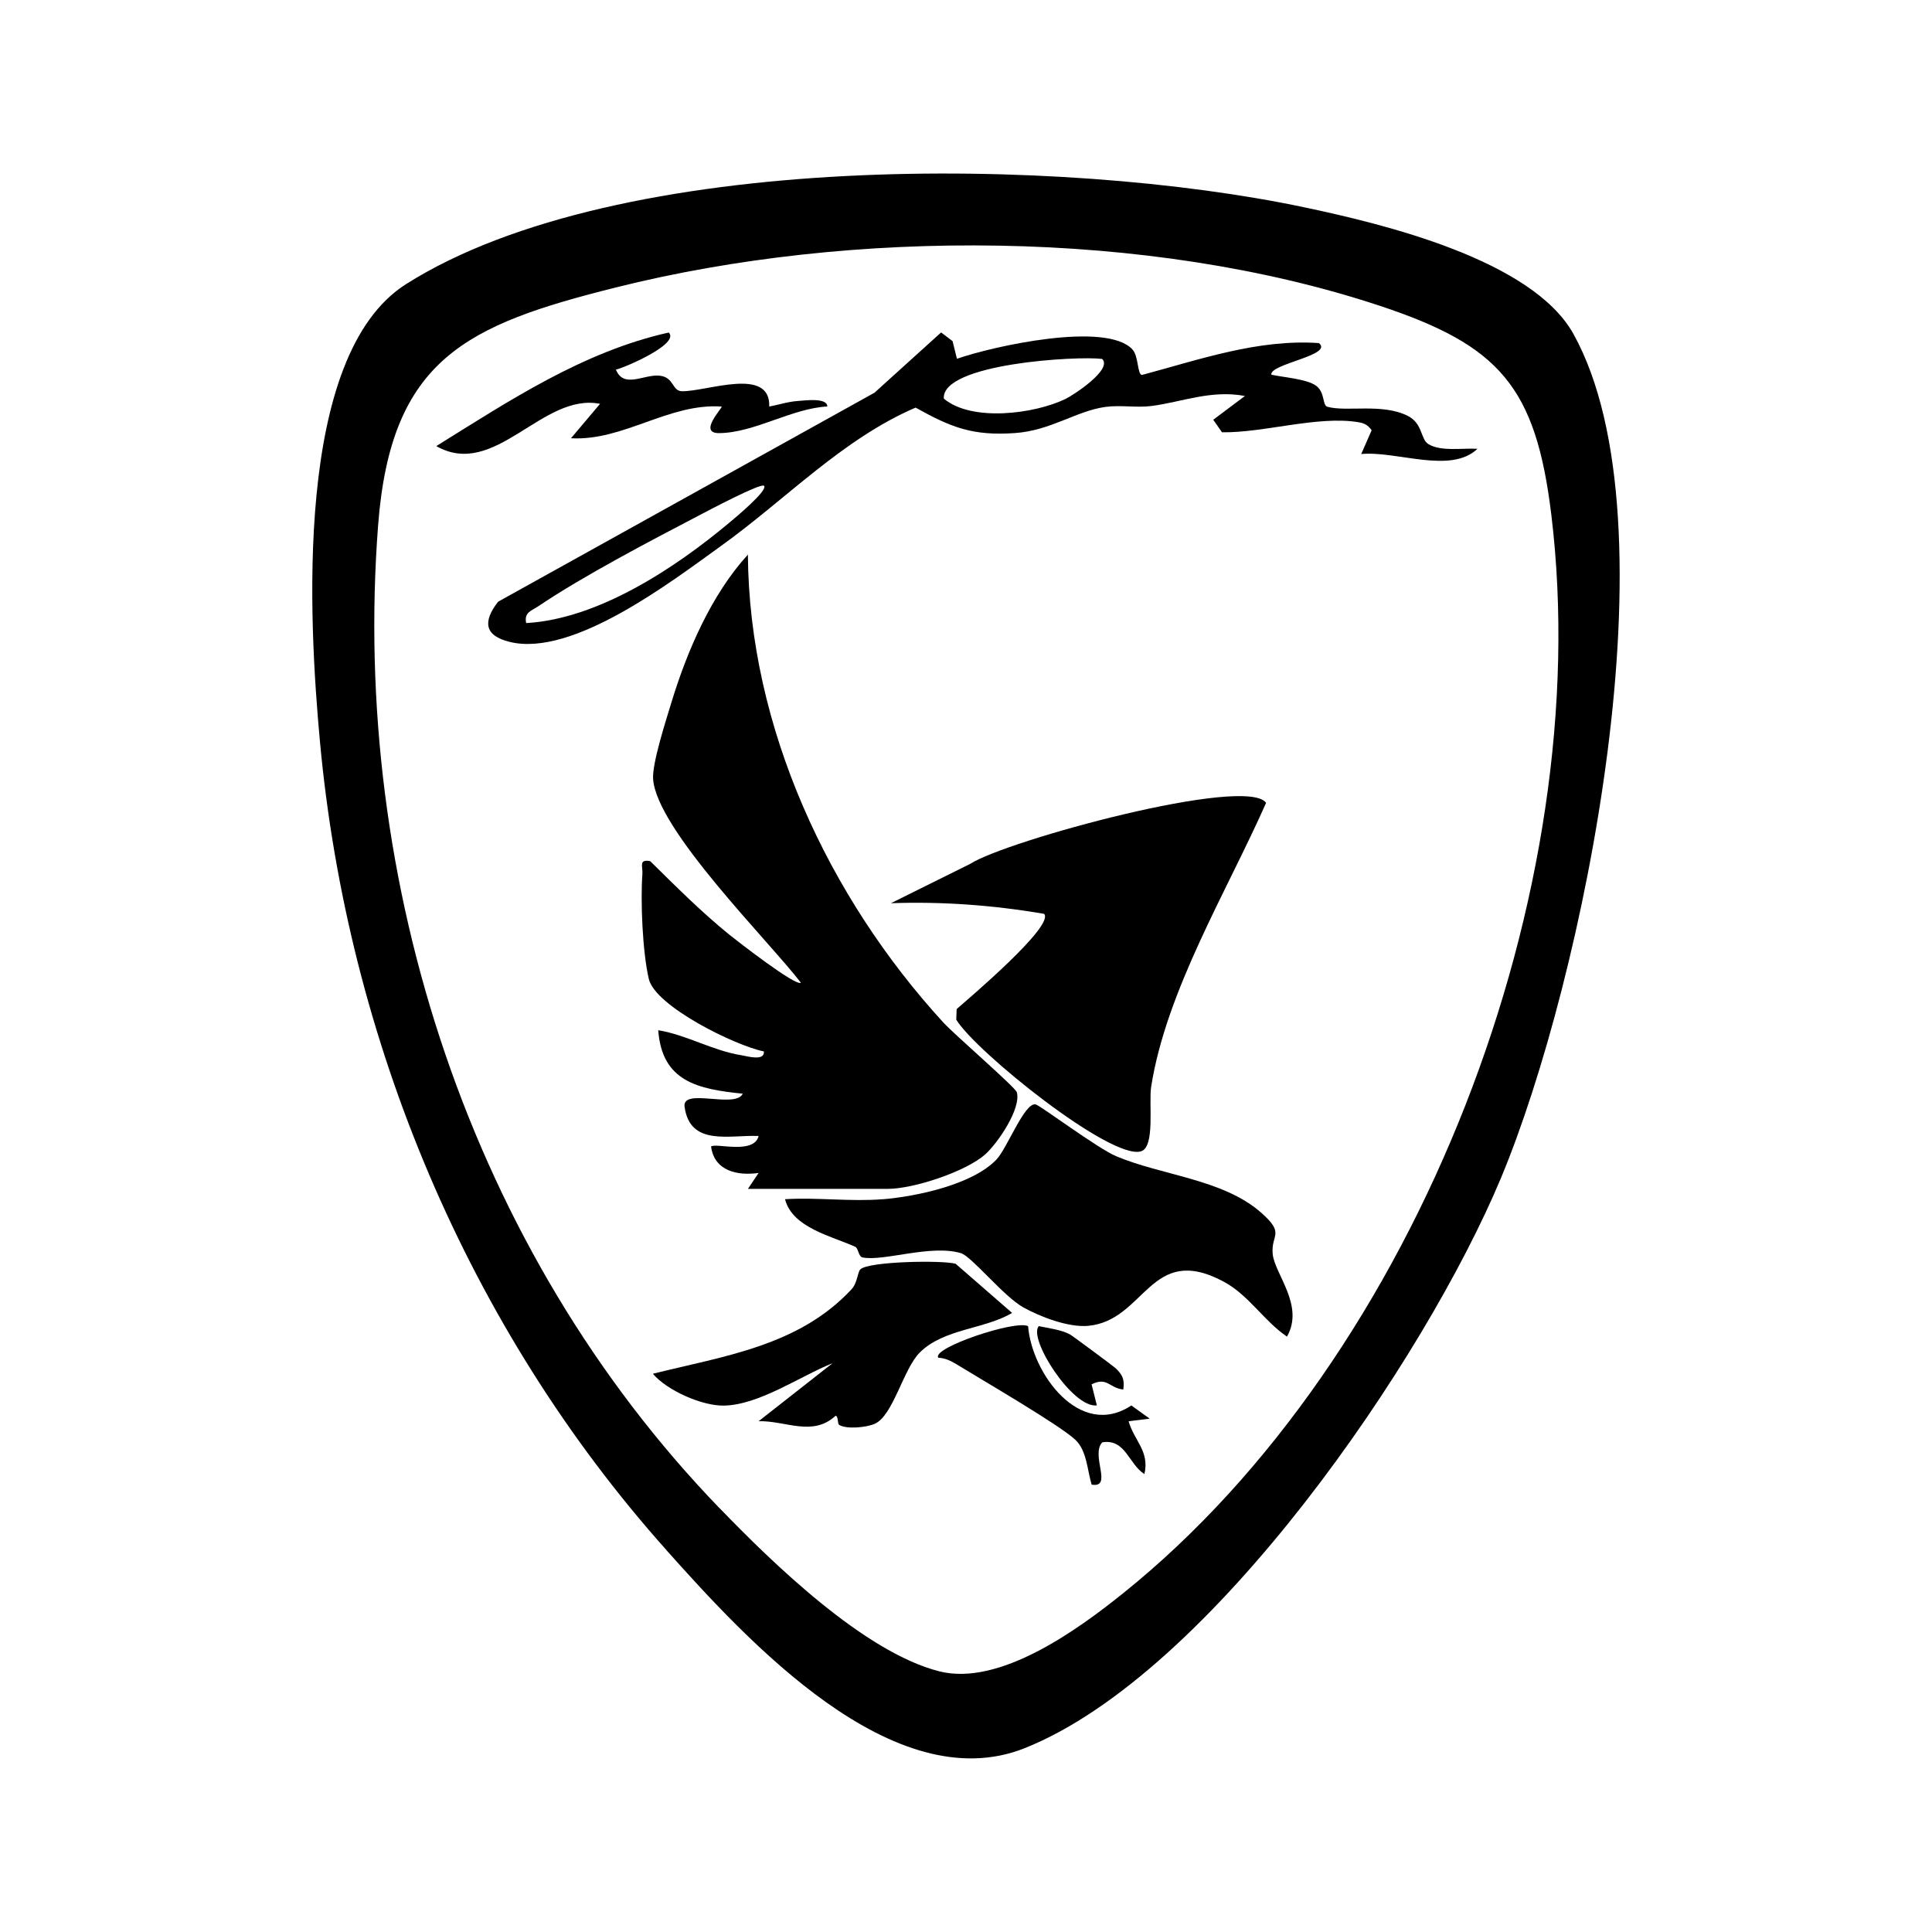
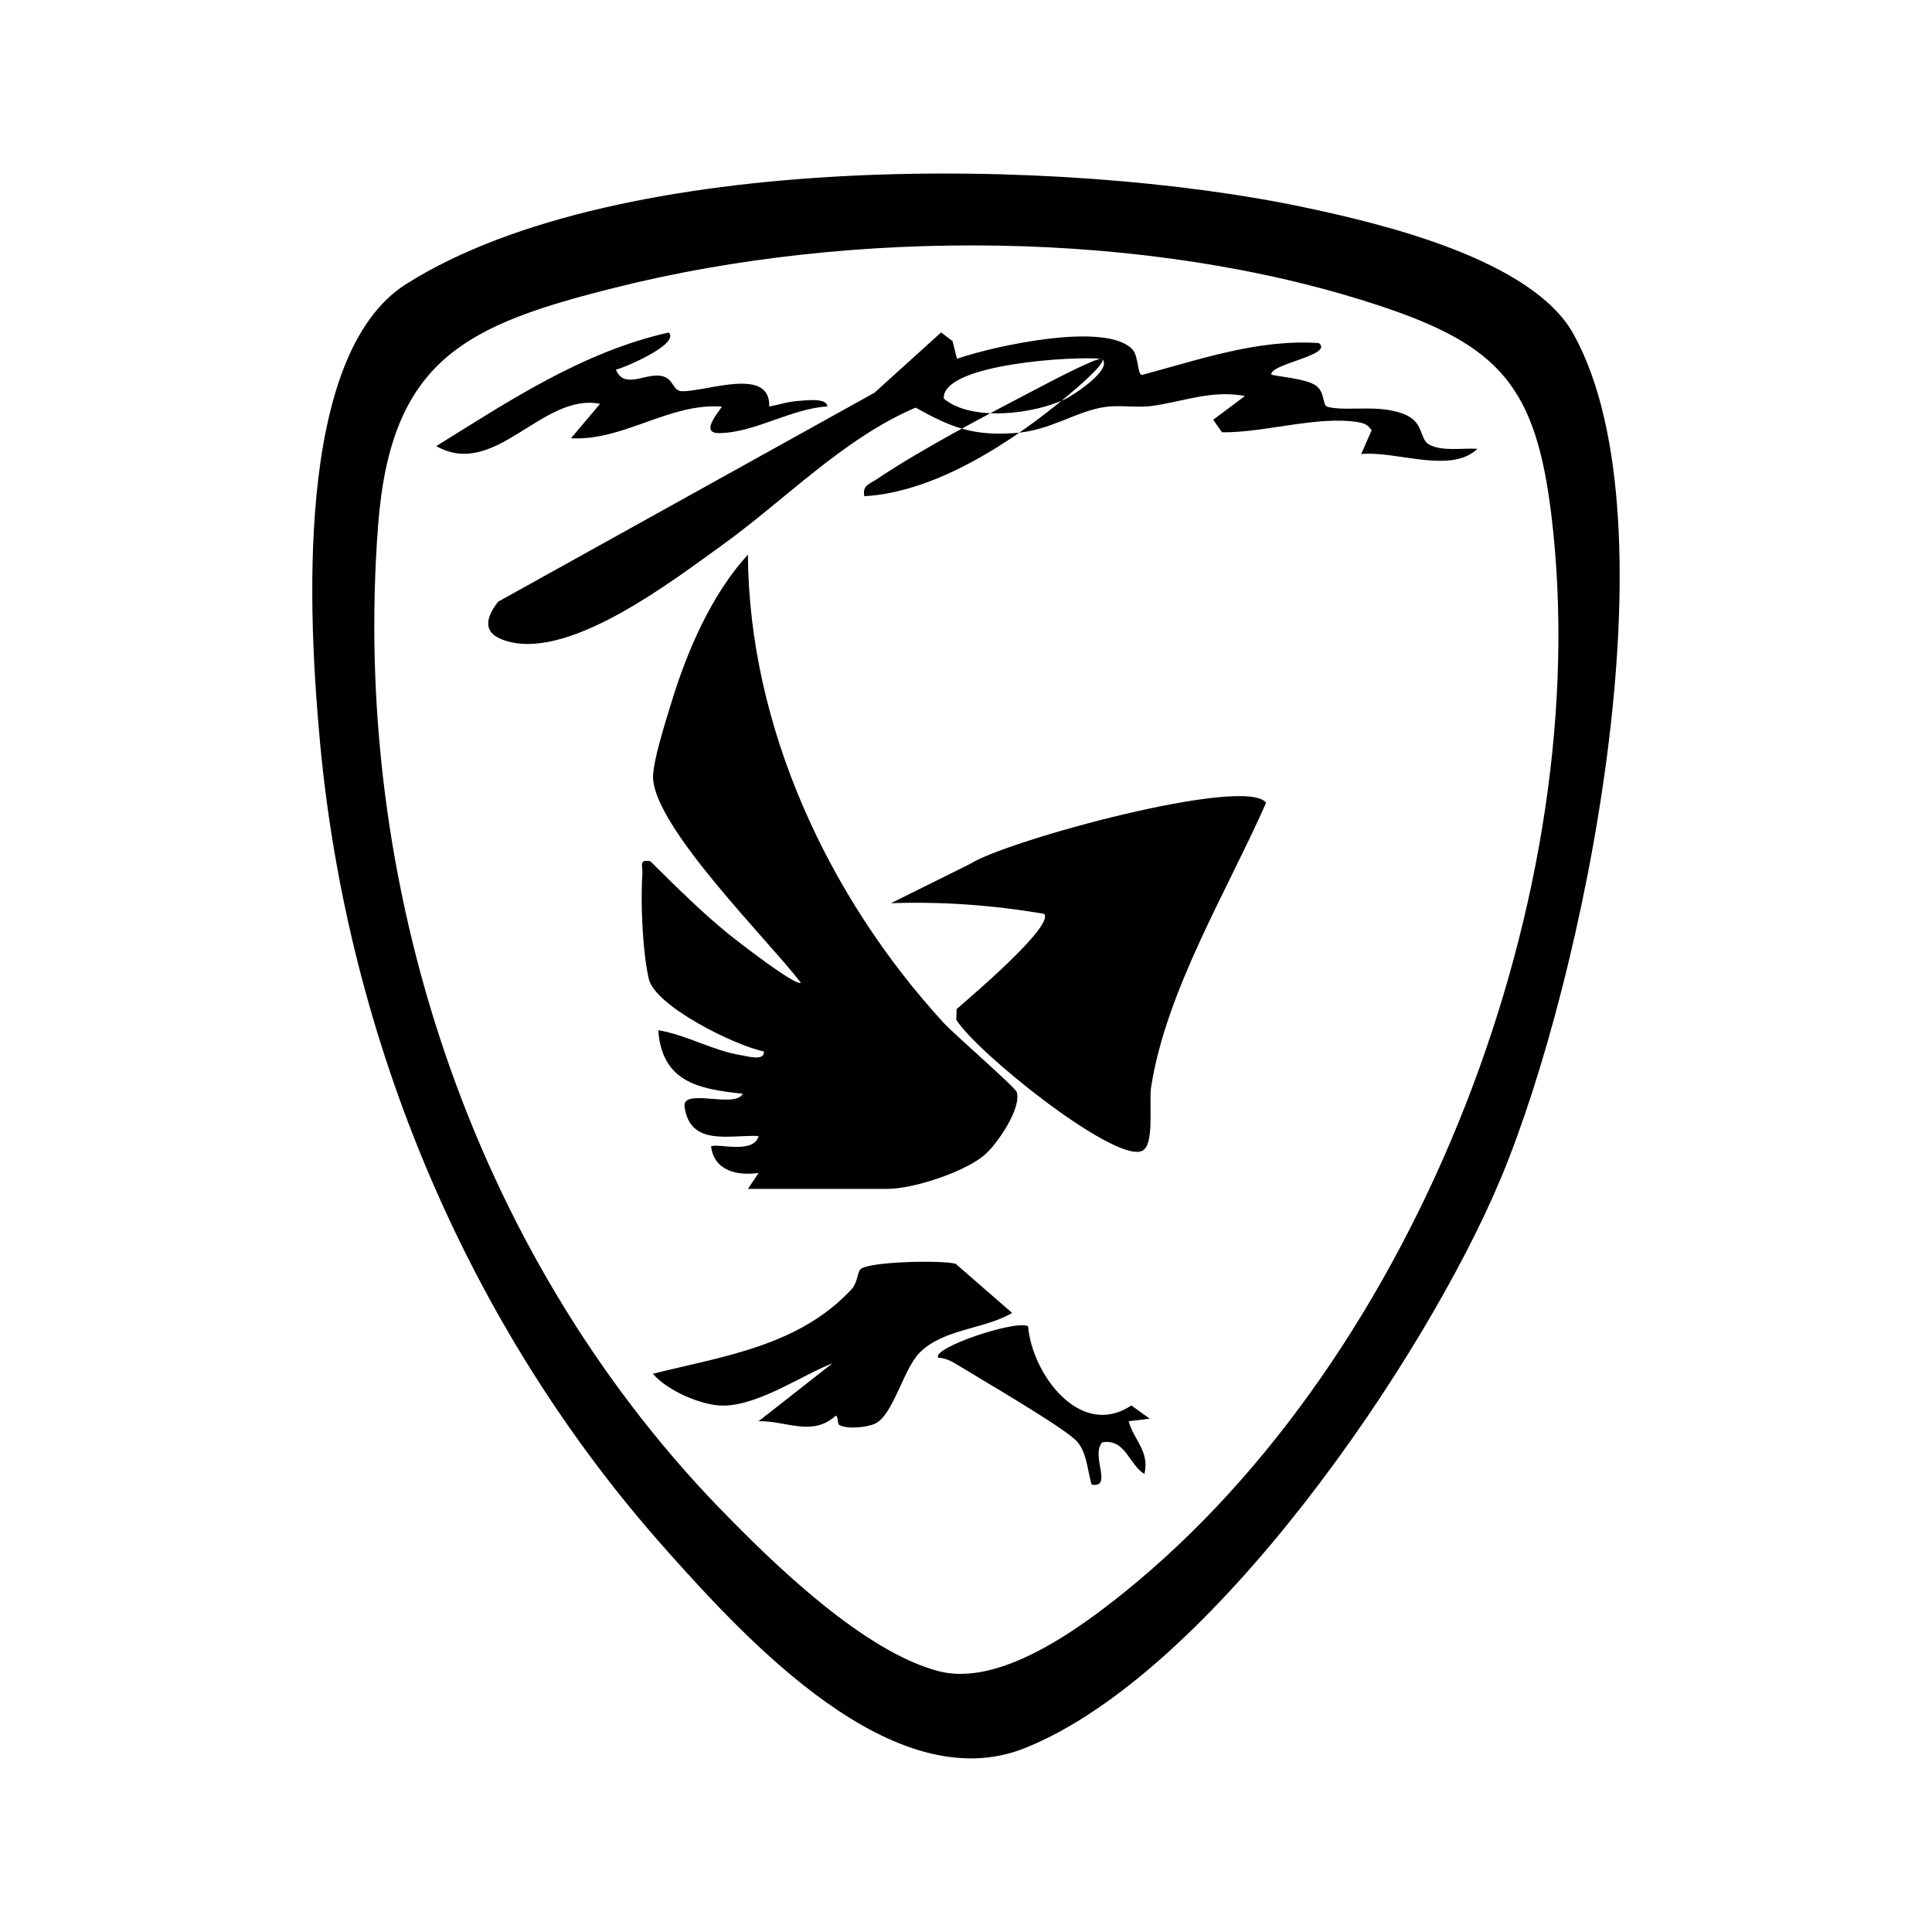
<svg xmlns="http://www.w3.org/2000/svg" id="logos" viewBox="0 0 256 256">
  <path d="M88.33,205.42c-26.31-29.44-42.28-67.6-45.93-107.1-1.46-15.8-3.58-51.21,11.43-60.69,28.26-17.84,87.09-16.9,118.95-10.17,10.53,2.22,30.26,6.95,35.72,16.81,13.88,25.07,1.28,85.73-9.61,111.81-10.01,23.99-38.42,65.71-63.11,75.56-17.39,6.93-36.84-14.33-47.46-26.22ZM95.33,199.82c7.05,7.3,19.19,19.12,29.13,21.64,7.99,2.02,18.35-5.51,24.39-10.37,39.14-31.44,62.75-93.14,56.71-142.87-2.06-16.96-6.85-22.44-22.73-27.7-30.72-10.18-69.97-10.26-101.23-2.43-19.74,4.95-29.81,9.41-31.5,31.53-3.62,47.38,12.32,96.13,45.22,130.2Z" />
  <path d="M99.12,157.51l1.4-2.09c-2.78.4-5.87-.24-6.3-3.5.61-.52,5.69,1.11,6.3-1.4-3.92-.15-9.08,1.39-9.81-3.86-.36-2.59,6.72.3,7.71-1.74-5.93-.6-10.7-1.59-11.2-8.41,3.8.63,7.2,2.71,11.04,3.32.75.12,3.08.82,2.96-.51-3.83-.77-14.41-5.99-15.25-9.61s-1.11-10.27-.85-13.87c.08-1.04-.54-2.03,1.04-1.73,3.39,3.34,6.83,6.79,10.53,9.78,1.06.85,8.81,6.88,9.43,6.32-4.3-5.59-19.13-20.3-19.58-26.99-.14-2.08,1.71-7.78,2.42-10.12,2.08-6.84,5.3-14.31,10.14-19.61.15,22.82,10.65,45.36,25.9,62,1.47,1.6,9.55,8.59,9.73,9.23.62,2.15-2.53,6.76-4.16,8.22-2.6,2.33-9.56,4.59-12.91,4.59h-18.56Z" />
  <path d="M167.76,106.39c-5.16,11.66-13.25,24.93-15.23,37.64-.33,2.14.55,7.92-1.32,8.52-3.93,1.26-21.94-13.21-24.5-17.44l.05-1.4c1.4-1.24,13.03-11.04,11.59-12.62-6.71-1.15-13.49-1.65-20.3-1.41l10.52-5.22c4.77-3.08,36.61-11.77,39.2-8.07Z" />
-   <path d="M116.98,158.91c4.48-.38,11.86-1.93,15.05-5.26,1.42-1.48,3.75-7.65,5.2-7.31.62.14,8.16,5.8,10.66,6.86,5.95,2.53,14.15,3.04,19.17,7.44,3.31,2.9,1.32,2.88,1.58,5.53s4.24,6.82,1.89,10.94c-3.07-2.09-5.09-5.54-8.43-7.31-9.72-5.16-10.31,5.17-17.91,5.88-2.59.24-6.34-1.18-8.62-2.46-2.63-1.48-6.82-6.74-8.24-7.17-3.99-1.19-10.22,1.12-13.03.57-.56-.11-.55-1.21-.97-1.41-3.08-1.41-8.34-2.51-9.31-6.31,4.22-.26,8.79.35,12.96,0Z" />
-   <path d="M150.07,46.33c.82.89.62,3.35,1.26,3.35,7.66-2.05,15.38-4.77,23.43-4.22,2,1.6-6.57,2.76-6.3,4.19,1.59.35,4.67.56,5.91,1.45s.82,2.61,1.52,2.8c2.55.71,7.2-.49,10.6,1.18,2.04,1,1.73,3.09,2.74,3.74,1.64,1.06,4.64.52,6.54.65-3.56,3.39-10.66.25-15.4.69l1.38-3.15c-.49-.67-.91-.92-1.73-1.06-5.35-.91-12.59,1.42-18.1,1.33l-1.16-1.66,4.2-3.15c-4.45-.84-8.29.78-12.33,1.32-2.04.27-4.13-.15-6.17.13-3.85.54-7.24,3.13-11.94,3.46-5.61.4-8.47-.73-13.2-3.37-9.7,4.17-17.22,12.19-25.78,18.33-6.62,4.76-19.63,14.75-27.98,12.72-3.42-.83-3.58-2.72-1.56-5.33l49.87-27.69,8.83-7.99,1.52,1.15.58,2.34c4.74-1.66,19.82-5.01,23.27-1.22ZM146.04,47.56c-3.31-.42-21.3.61-20.98,5.26,3.7,3.11,12,2.04,16.13.04,1.07-.52,6.26-3.91,4.86-5.29ZM101.23,64.37c-.44-.39-7.27,3.23-8.42,3.83-6.51,3.4-15.53,8.11-21.48,12.13-.9.61-1.91.79-1.61,2.23,9.52-.53,19.72-7.27,26.94-13.32.62-.52,5.21-4.31,4.57-4.88Z" />
+   <path d="M150.07,46.33c.82.89.62,3.35,1.26,3.35,7.66-2.05,15.38-4.77,23.43-4.22,2,1.6-6.57,2.76-6.3,4.19,1.59.35,4.67.56,5.91,1.45s.82,2.61,1.52,2.8c2.55.71,7.2-.49,10.6,1.18,2.04,1,1.73,3.09,2.74,3.74,1.64,1.06,4.64.52,6.54.65-3.56,3.39-10.66.25-15.4.69l1.38-3.15c-.49-.67-.91-.92-1.73-1.06-5.35-.91-12.59,1.42-18.1,1.33l-1.16-1.66,4.2-3.15c-4.45-.84-8.29.78-12.33,1.32-2.04.27-4.13-.15-6.17.13-3.85.54-7.24,3.13-11.94,3.46-5.61.4-8.47-.73-13.2-3.37-9.7,4.17-17.22,12.19-25.78,18.33-6.62,4.76-19.63,14.75-27.98,12.72-3.42-.83-3.58-2.72-1.56-5.33l49.87-27.69,8.83-7.99,1.52,1.15.58,2.34c4.74-1.66,19.82-5.01,23.27-1.22ZM146.04,47.56c-3.31-.42-21.3.61-20.98,5.26,3.7,3.11,12,2.04,16.13.04,1.07-.52,6.26-3.91,4.86-5.29Zc-.44-.39-7.27,3.23-8.42,3.83-6.51,3.4-15.53,8.11-21.48,12.13-.9.61-1.91.79-1.61,2.23,9.52-.53,19.72-7.27,26.94-13.32.62-.52,5.21-4.31,4.57-4.88Z" />
  <path d="M111.19,188.8c-.23-.14-.11-1.3-.5-1.18-3.05,2.8-6.65.59-10.17.7l9.8-7.69c-4.25,1.7-9.72,5.53-14.39,5.62-2.85.06-7.53-1.98-9.42-4.22,9.47-2.36,19.32-3.68,26.31-11.18.82-.88.79-2.26,1.18-2.65,1.06-1.07,10.94-1.24,12.63-.74l7.48,6.51c-3.68,2.18-9.05,2.07-12.24,5.25-2.18,2.17-3.52,8.36-5.96,9.44-1.11.49-3.73.75-4.73.14Z" />
  <path d="M88.61,44.06c1.55,1.51-6,4.73-7,4.91,1.05,2.59,3.73.58,5.8.81,1.93.21,1.62,2.03,2.94,2.06,3.32.06,11.75-3.32,11.58,2.03,1.29-.24,2.47-.65,3.81-.74.81-.05,3.88-.49,3.88.73-4.75.26-9.67,3.5-14.34,3.53-2.84.02.52-3.39.34-3.52-7-.48-13.01,4.59-19.96,4.2l3.85-4.56c-7.66-1.53-13.91,10.04-21.7,5.6,9.67-6.01,19.48-12.53,30.81-15.05Z" />
  <path d="M136.23,175.73c.48,6.2,6.84,15.04,13.68,10.5l2.43,1.75-2.79.34c.69,2.53,2.81,3.96,2.09,7-2.06-1.27-2.51-4.73-5.59-4.2-1.57,1.71,1.46,6.09-1.4,5.6-.58-1.88-.63-4.49-2.14-5.92-2.11-2-12.55-8.04-15.84-10.07-.7-.43-1.49-.79-2.33-.82-1-1.28,10.29-5.07,11.89-4.18Z" />
-   <path d="M148.84,184.12c-1.87-.2-2.11-1.72-4.2-.69l.7,2.79c-3.19.43-9.15-8.85-7.7-10.5,1.27.26,3.03.49,4.14,1.1.33.18,5.76,4.21,6.04,4.47.94.89,1.21,1.52,1.02,2.83Z" />
</svg>